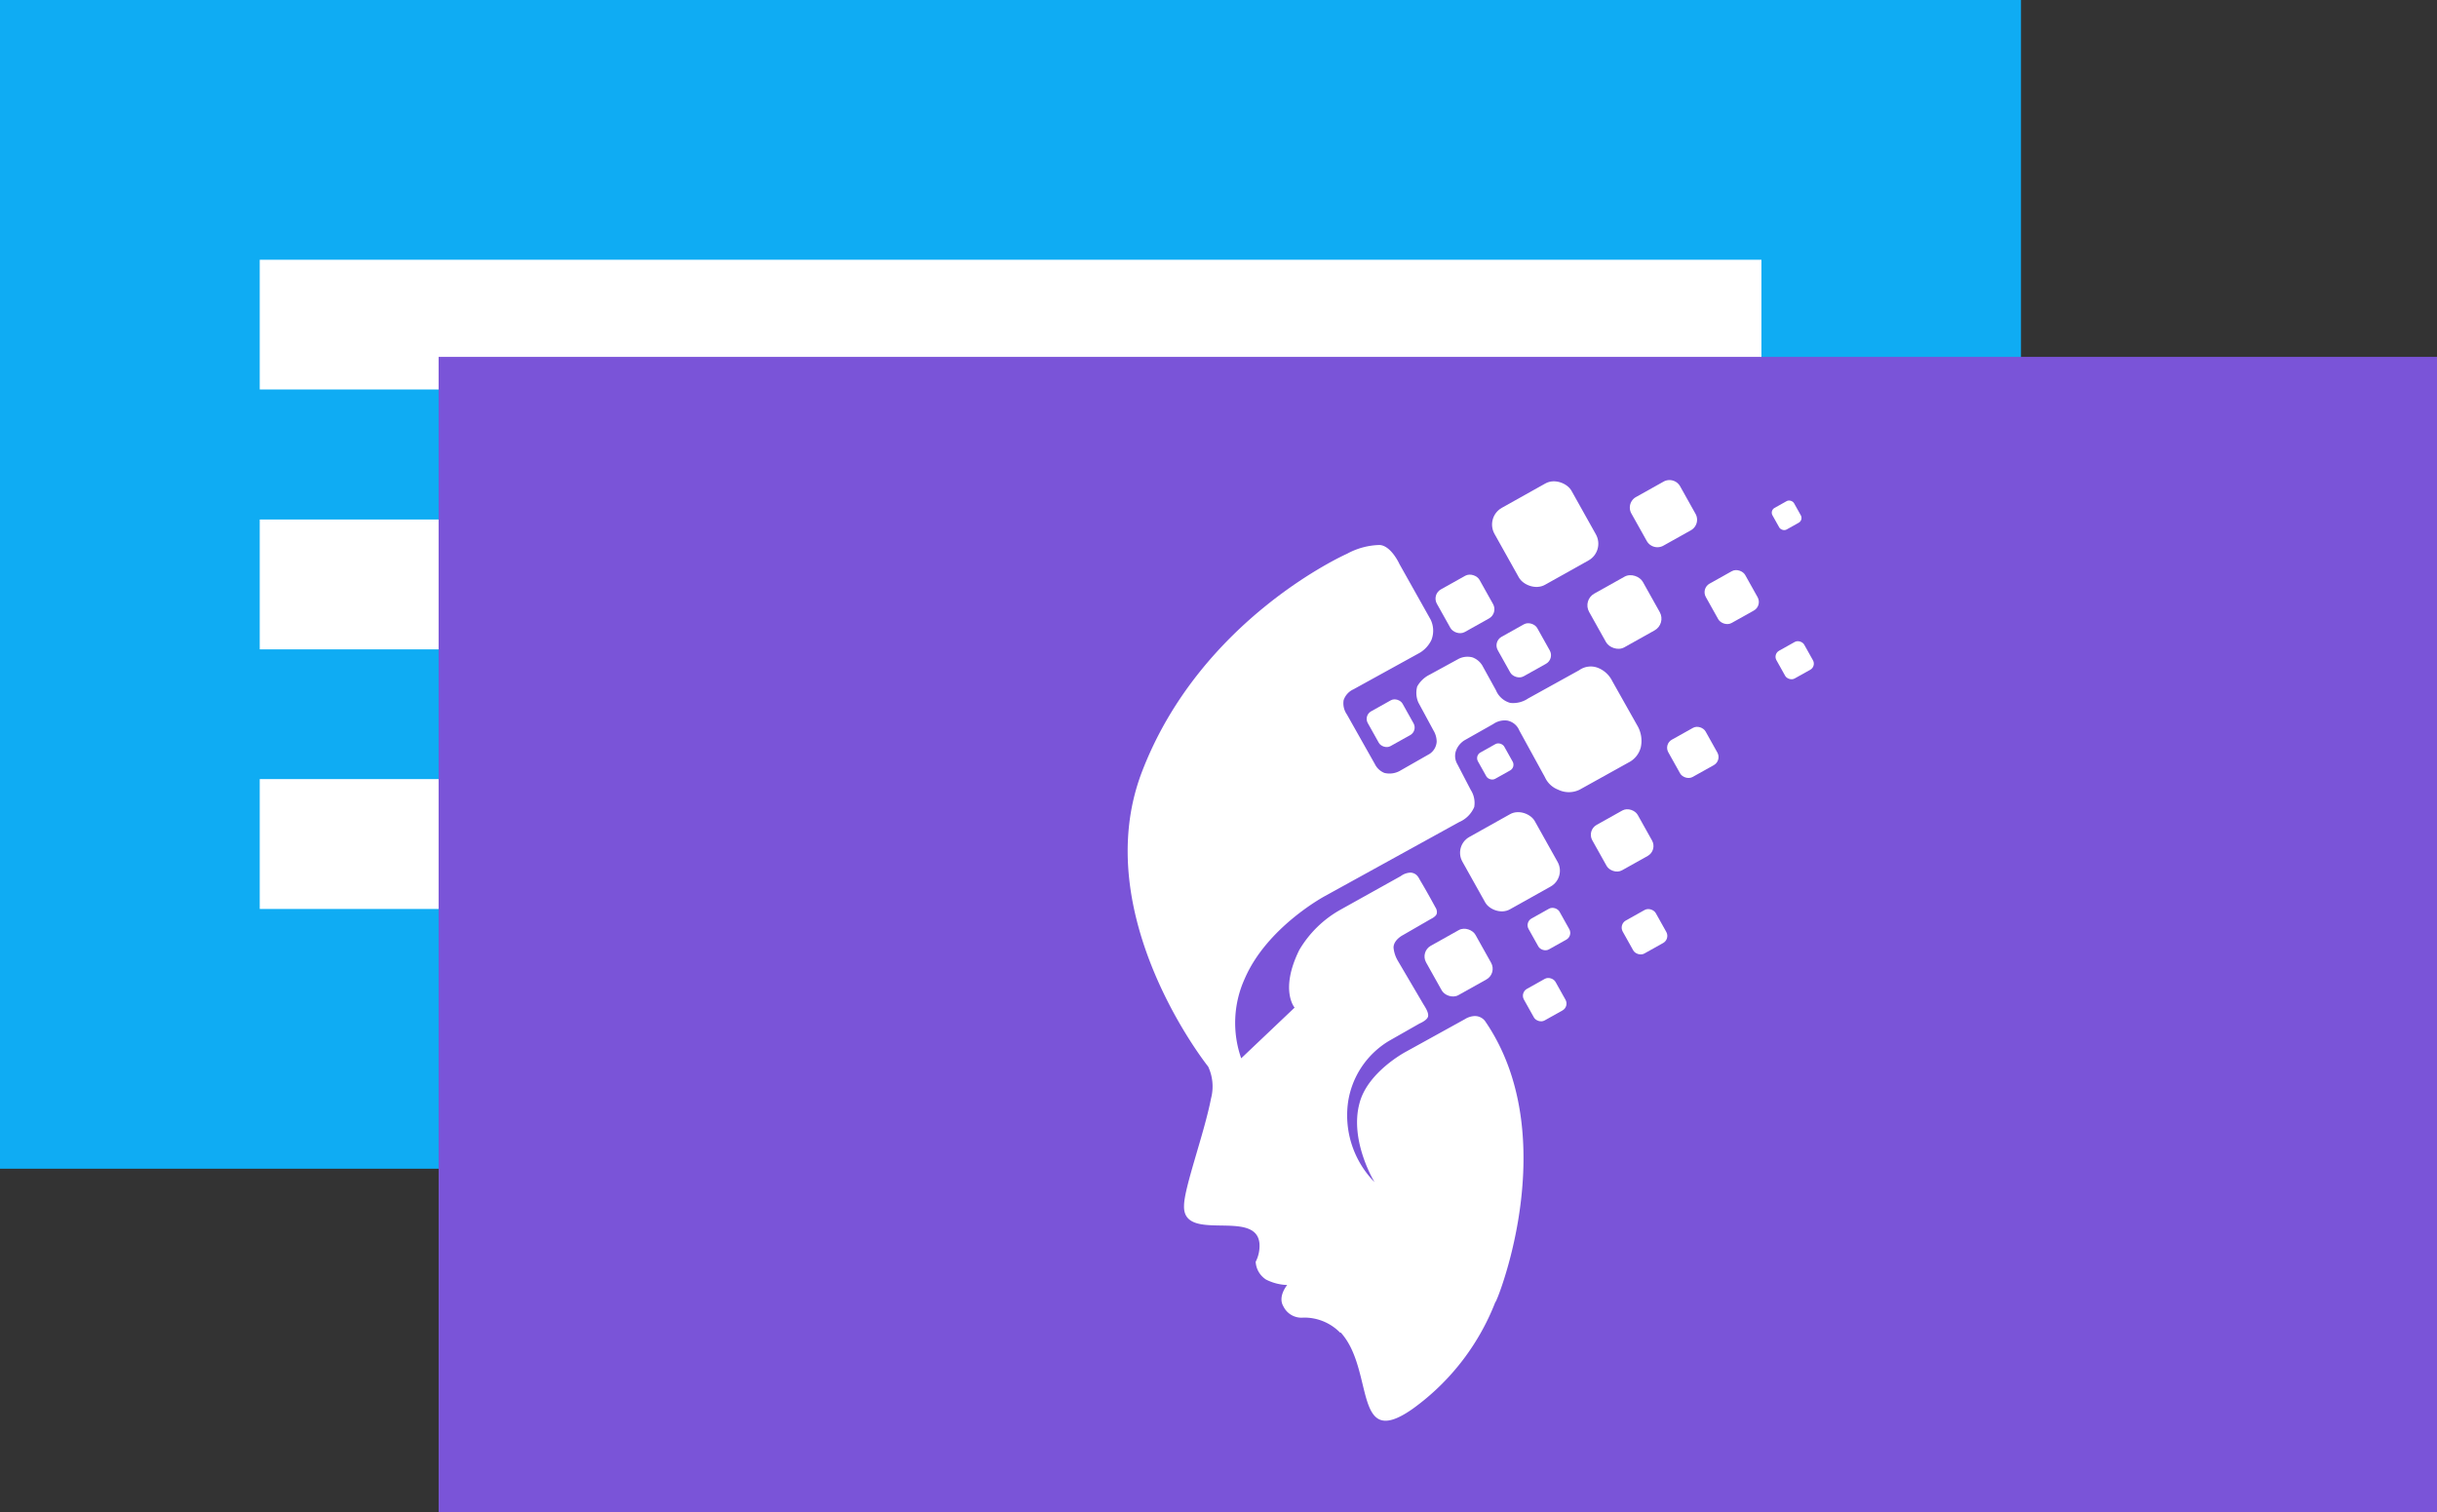
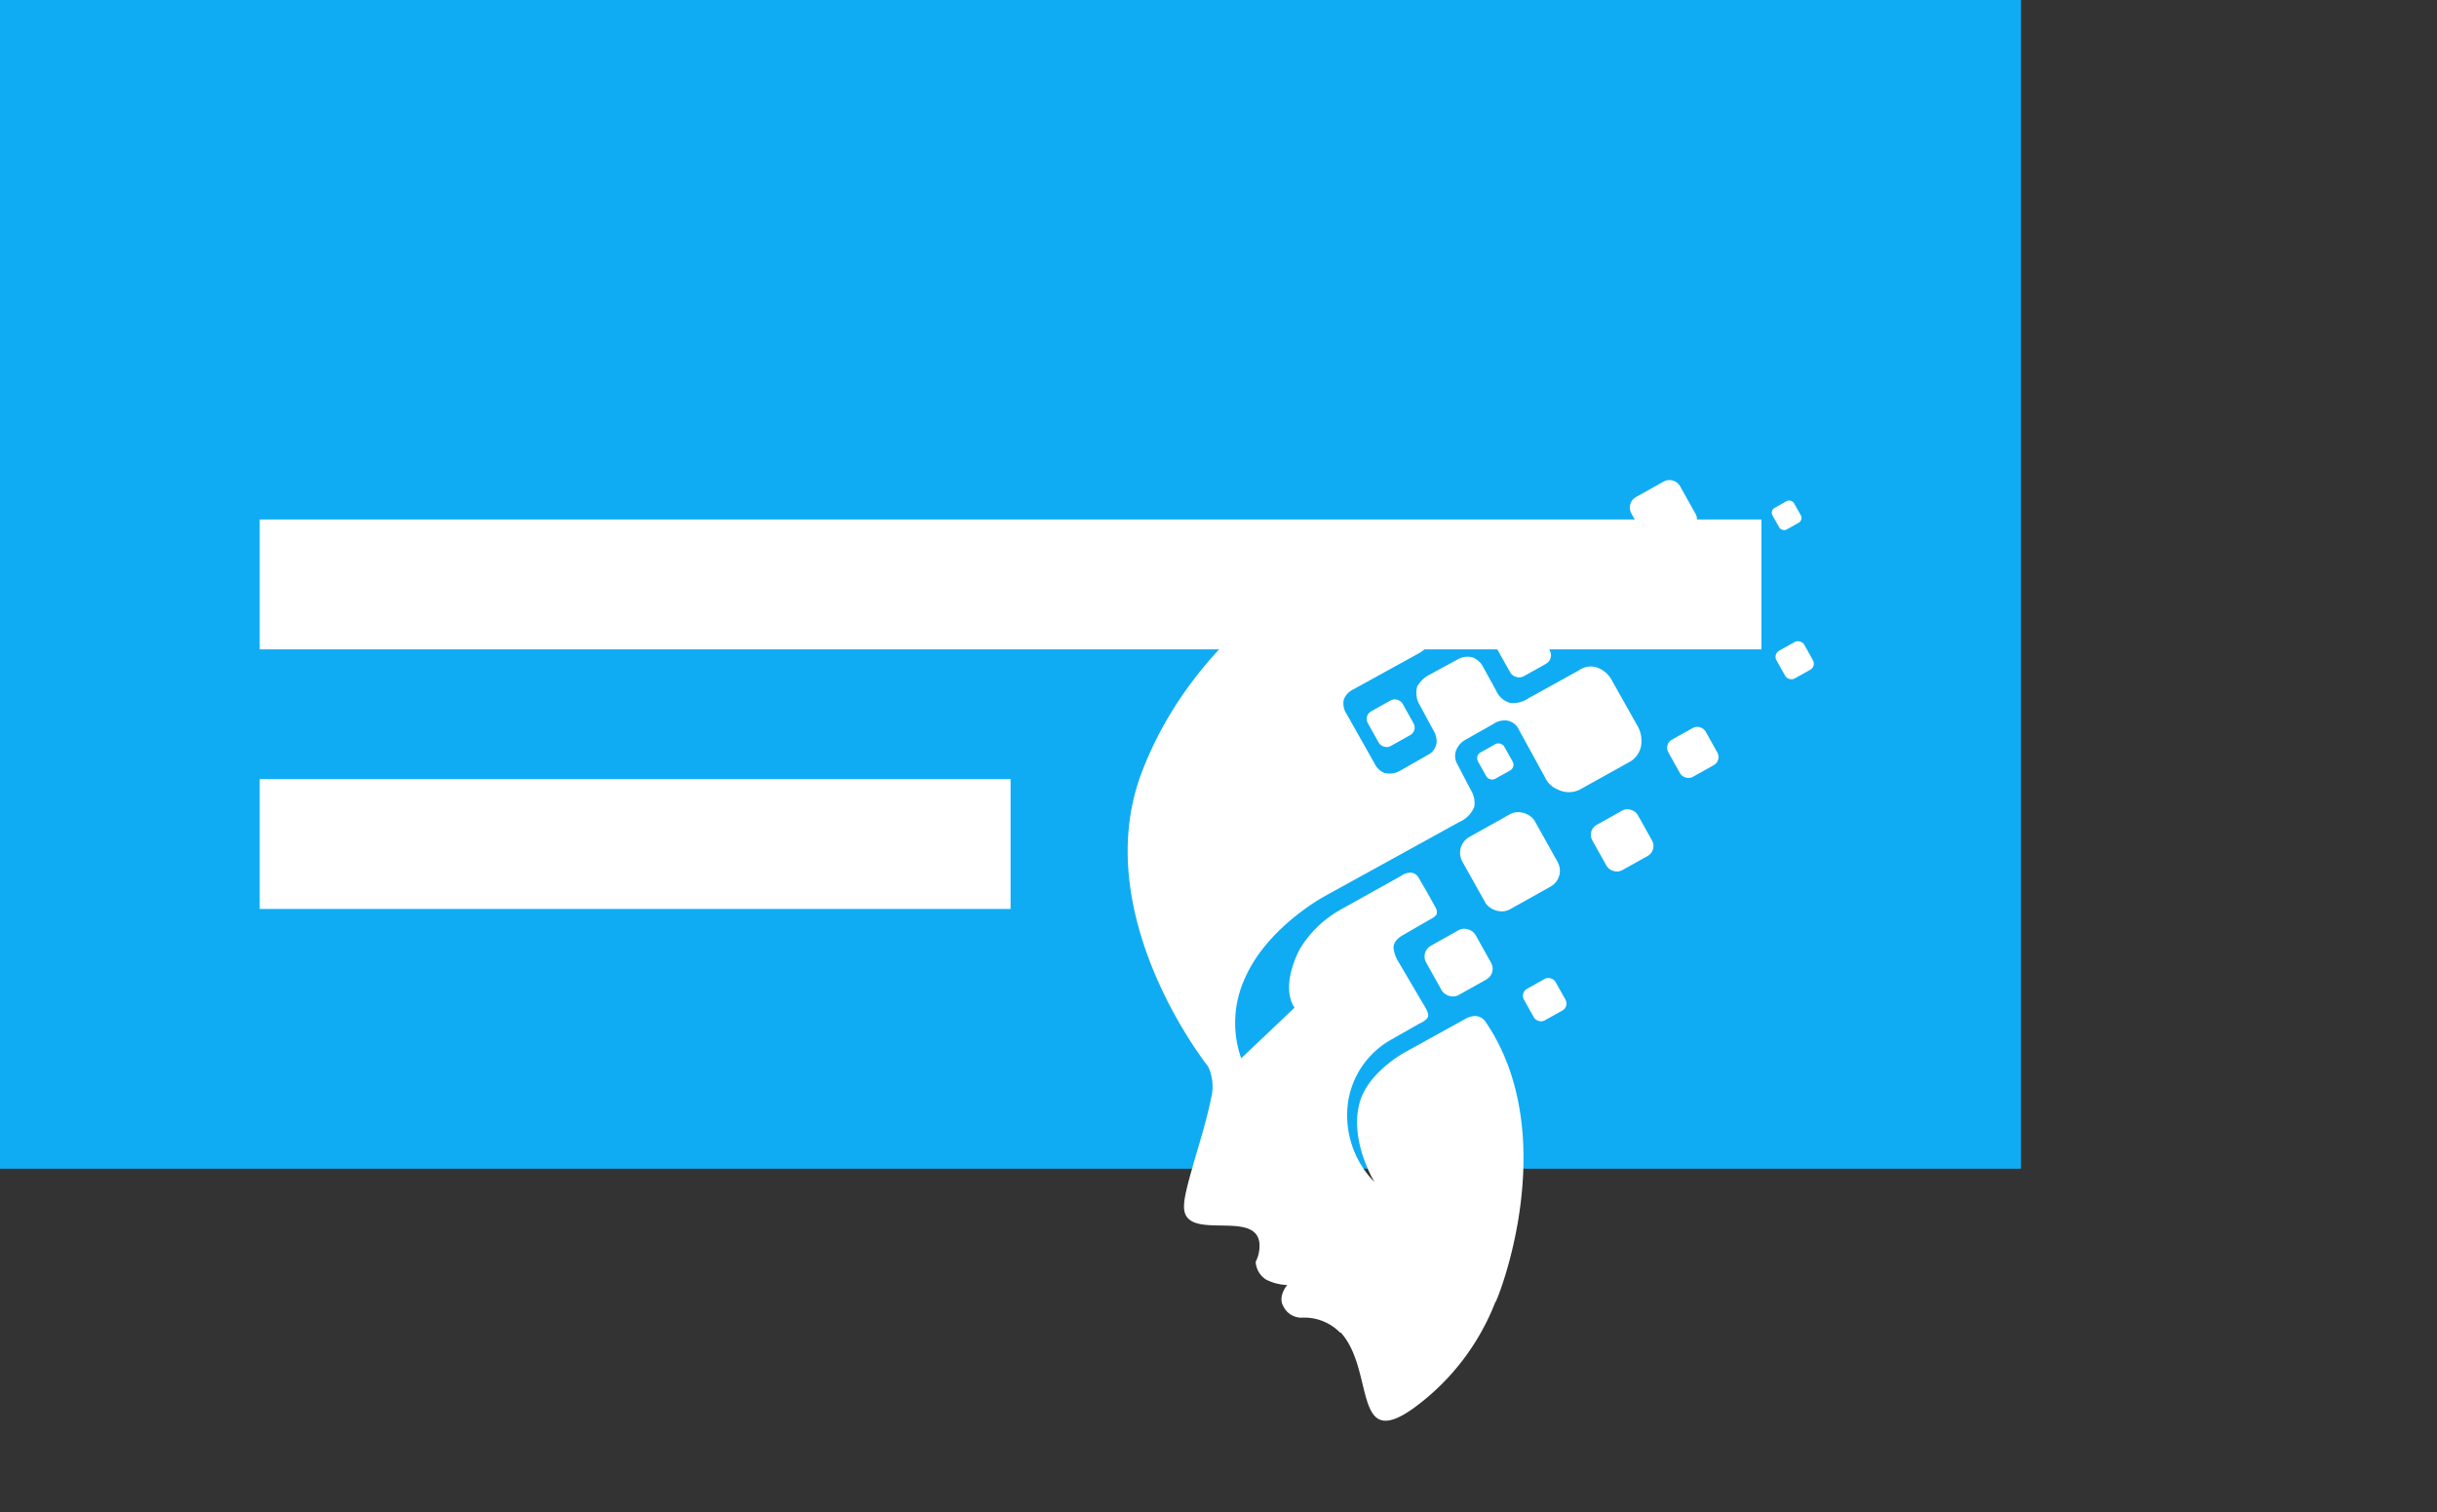
<svg xmlns="http://www.w3.org/2000/svg" viewBox="0 0 161.57 100.26">
  <rect x="0" y="0" width="161.57" height="100.26" fill="#333333" stroke="none" />
  <defs>
    <style>.cls-1{fill:#0facf3;}.cls-2,.cls-4{fill:#fff;}.cls-3{fill:#7a54d8;}.cls-4{fill-rule:evenodd;}</style>
  </defs>
  <g id="Réteg_2" data-name="Réteg 2">
    <g id="Layer_1" data-name="Layer 1">
      <rect class="cls-1" width="133.99" height="77.48" />
-       <rect class="cls-2" x="17.22" y="17.22" width="99.56" height="8.6" />
      <rect class="cls-2" x="17.22" y="34.44" width="99.56" height="8.61" />
      <rect class="cls-2" x="17.22" y="51.65" width="49.78" height="8.61" />
-       <rect class="cls-3" x="29.08" y="23.66" width="132.49" height="76.61" />
      <g id="Face_Pixel_1" data-name="Face Pixel 1">
        <path class="cls-4" d="M88.85,88.35a3.32,3.32,0,0,0-2.43-1,1.33,1.33,0,0,1-1.33-.74c-.4-.66.25-1.42.25-1.42a3.34,3.34,0,0,1-1.4-.36,1.49,1.49,0,0,1-.69-1.18,2.31,2.31,0,0,0,.25-1.22c-.22-2.33-5.08,0-5-2.49,0-1.19,1.34-4.79,1.79-7.12a3.11,3.11,0,0,0-.19-2.11s-8-10-4.41-19.49C79.58,41,89.31,36.71,89.31,36.71a4.72,4.72,0,0,1,2.17-.58c.76.06,1.3,1.26,1.3,1.26l2.06,3.67a1.68,1.68,0,0,1,.06,1.37,2,2,0,0,1-.76.84L89.73,45.7a1.21,1.21,0,0,0-.65.72,1.3,1.3,0,0,0,.22.95l1.85,3.28a1.2,1.2,0,0,0,.63.59,1.41,1.41,0,0,0,1-.12l2-1.14a1.05,1.05,0,0,0,.47-.81,1.46,1.46,0,0,0-.21-.74l-1-1.85a1.59,1.59,0,0,1-.08-1.07,1.91,1.91,0,0,1,.82-.78l1.94-1.06a1.32,1.32,0,0,1,.9-.09,1.28,1.28,0,0,1,.65.53l.91,1.65a1.44,1.44,0,0,0,.95.84,1.78,1.78,0,0,0,1.19-.3l3.38-1.87A1.31,1.31,0,0,1,106,44.3a1.79,1.79,0,0,1,.89.85l1.69,3a2,2,0,0,1,.2,1.4,1.56,1.56,0,0,1-.81,1l-3.24,1.8a1.62,1.62,0,0,1-1.43,0,1.58,1.58,0,0,1-.87-.82l-1.7-3.1a1.09,1.09,0,0,0-.8-.66A1.33,1.33,0,0,0,99,48l-1.91,1.08a1.37,1.37,0,0,0-.57.72,1.07,1.07,0,0,0,.1.86l.89,1.71a1.6,1.6,0,0,1,.23,1.13,1.89,1.89,0,0,1-1,1L87.85,59.4S84,61.45,82.52,64.89a7.09,7.09,0,0,0-.23,5.27l3.54-3.36s-1-1.16.31-3.82a7.31,7.31,0,0,1,2.73-2.67l4-2.23a1.14,1.14,0,0,1,.68-.23c.41.06.5.34.62.54.49.82,1,1.77,1,1.77a.54.54,0,0,1,.08.43c-.07.19-.38.33-.38.33L93,62s-.61.31-.61.82a2.1,2.1,0,0,0,.3.9l1.67,2.84c.12.2.37.56.32.82s-.56.47-.56.47L92.1,69a5.71,5.71,0,0,0-2.73,4.1,6.32,6.32,0,0,0,1.76,5.27s-1.67-2.72-1-5.22c.53-2.08,3.07-3.42,3.07-3.42l3.93-2.17a1.3,1.3,0,0,1,.62-.2.85.85,0,0,1,.7.32c5.77,8.37-.17,20.8.81,18.32a15.75,15.75,0,0,1-5.59,7.39c-4,2.82-2.52-2.56-4.78-5.05Z" />
        <rect class="cls-2" x="90.88" y="46.62" width="2.64" height="2.64" rx="0.57" transform="translate(-11.67 51.15) rotate(-29.24)" />
        <rect class="cls-2" x="95.5" y="38.42" width="3.24" height="3.24" rx="0.7" transform="translate(-7.18 52.52) rotate(-29.23)" />
        <rect class="cls-2" x="98.14" y="49.48" width="2" height="2" rx="0.43" transform="translate(-12.03 54.86) rotate(-29.24)" />
        <rect class="cls-2" x="94.83" y="61.94" width="3.75" height="3.75" rx="0.81" transform="translate(-18.85 55.35) rotate(-29.23)" />
        <rect class="cls-2" x="97.36" y="54.38" width="5.5" height="5.5" rx="1.2" transform="translate(-15.15 56.16) rotate(-29.23)" />
      </g>
      <g id="Pixel_2" data-name="Pixel 2">
-         <rect class="cls-2" x="99.52" y="32.49" width="5.85" height="5.85" rx="1.27" transform="translate(-4.25 54.53) rotate(-29.23)" />
        <rect class="cls-2" x="105.66" y="38.53" width="4.08" height="4.08" rx="0.89" transform="translate(-6.1 57.76) rotate(-29.23)" />
        <rect class="cls-2" x="99.52" y="41.6" width="3" height="3" rx="0.65" transform="translate(-8.18 54.83) rotate(-29.23)" />
-         <rect class="cls-2" x="101.52" y="60.43" width="2.35" height="2.35" rx="0.51" transform="translate(-17.01 58) rotate(-29.24)" />
        <rect class="cls-2" x="105.82" y="53.99" width="3.45" height="3.45" rx="0.75" transform="translate(-13.51 59.61) rotate(-29.23)" />
      </g>
      <g id="Pixel_3" data-name="Pixel 3">
        <rect class="cls-2" x="117.64" y="33.35" width="1.64" height="1.64" rx="0.36" transform="translate(-1.61 62.19) rotate(-29.23)" />
-         <rect class="cls-2" x="107.77" y="60.52" width="2.51" height="2.51" rx="0.54" transform="translate(-16.28 61.1) rotate(-29.23)" />
        <rect class="cls-2" x="101.21" y="65.07" width="2.4" height="2.4" rx="0.52" transform="translate(-19.32 58.47) rotate(-29.24)" />
        <path class="cls-2" d="M109.23,32.2h2.09a.81.81,0,0,1,.81.81V35.1a.8.8,0,0,1-.8.8h-2.09a.81.81,0,0,1-.81-.81V33a.8.8,0,0,1,.8-.8Z" transform="translate(-2.58 58.19) rotate(-29.23)" />
        <rect class="cls-2" x="113.31" y="38.09" width="2.99" height="2.99" rx="0.65" transform="translate(-4.71 61.08) rotate(-29.22)" />
        <rect class="cls-2" x="117.93" y="42.71" width="2.11" height="2.11" rx="0.46" transform="translate(-6.22 63.68) rotate(-29.23)" />
        <rect class="cls-2" x="110.82" y="48.46" width="2.83" height="2.83" rx="0.61" transform="translate(-10.07 61.12) rotate(-29.21)" />
      </g>
    </g>
  </g>
</svg>